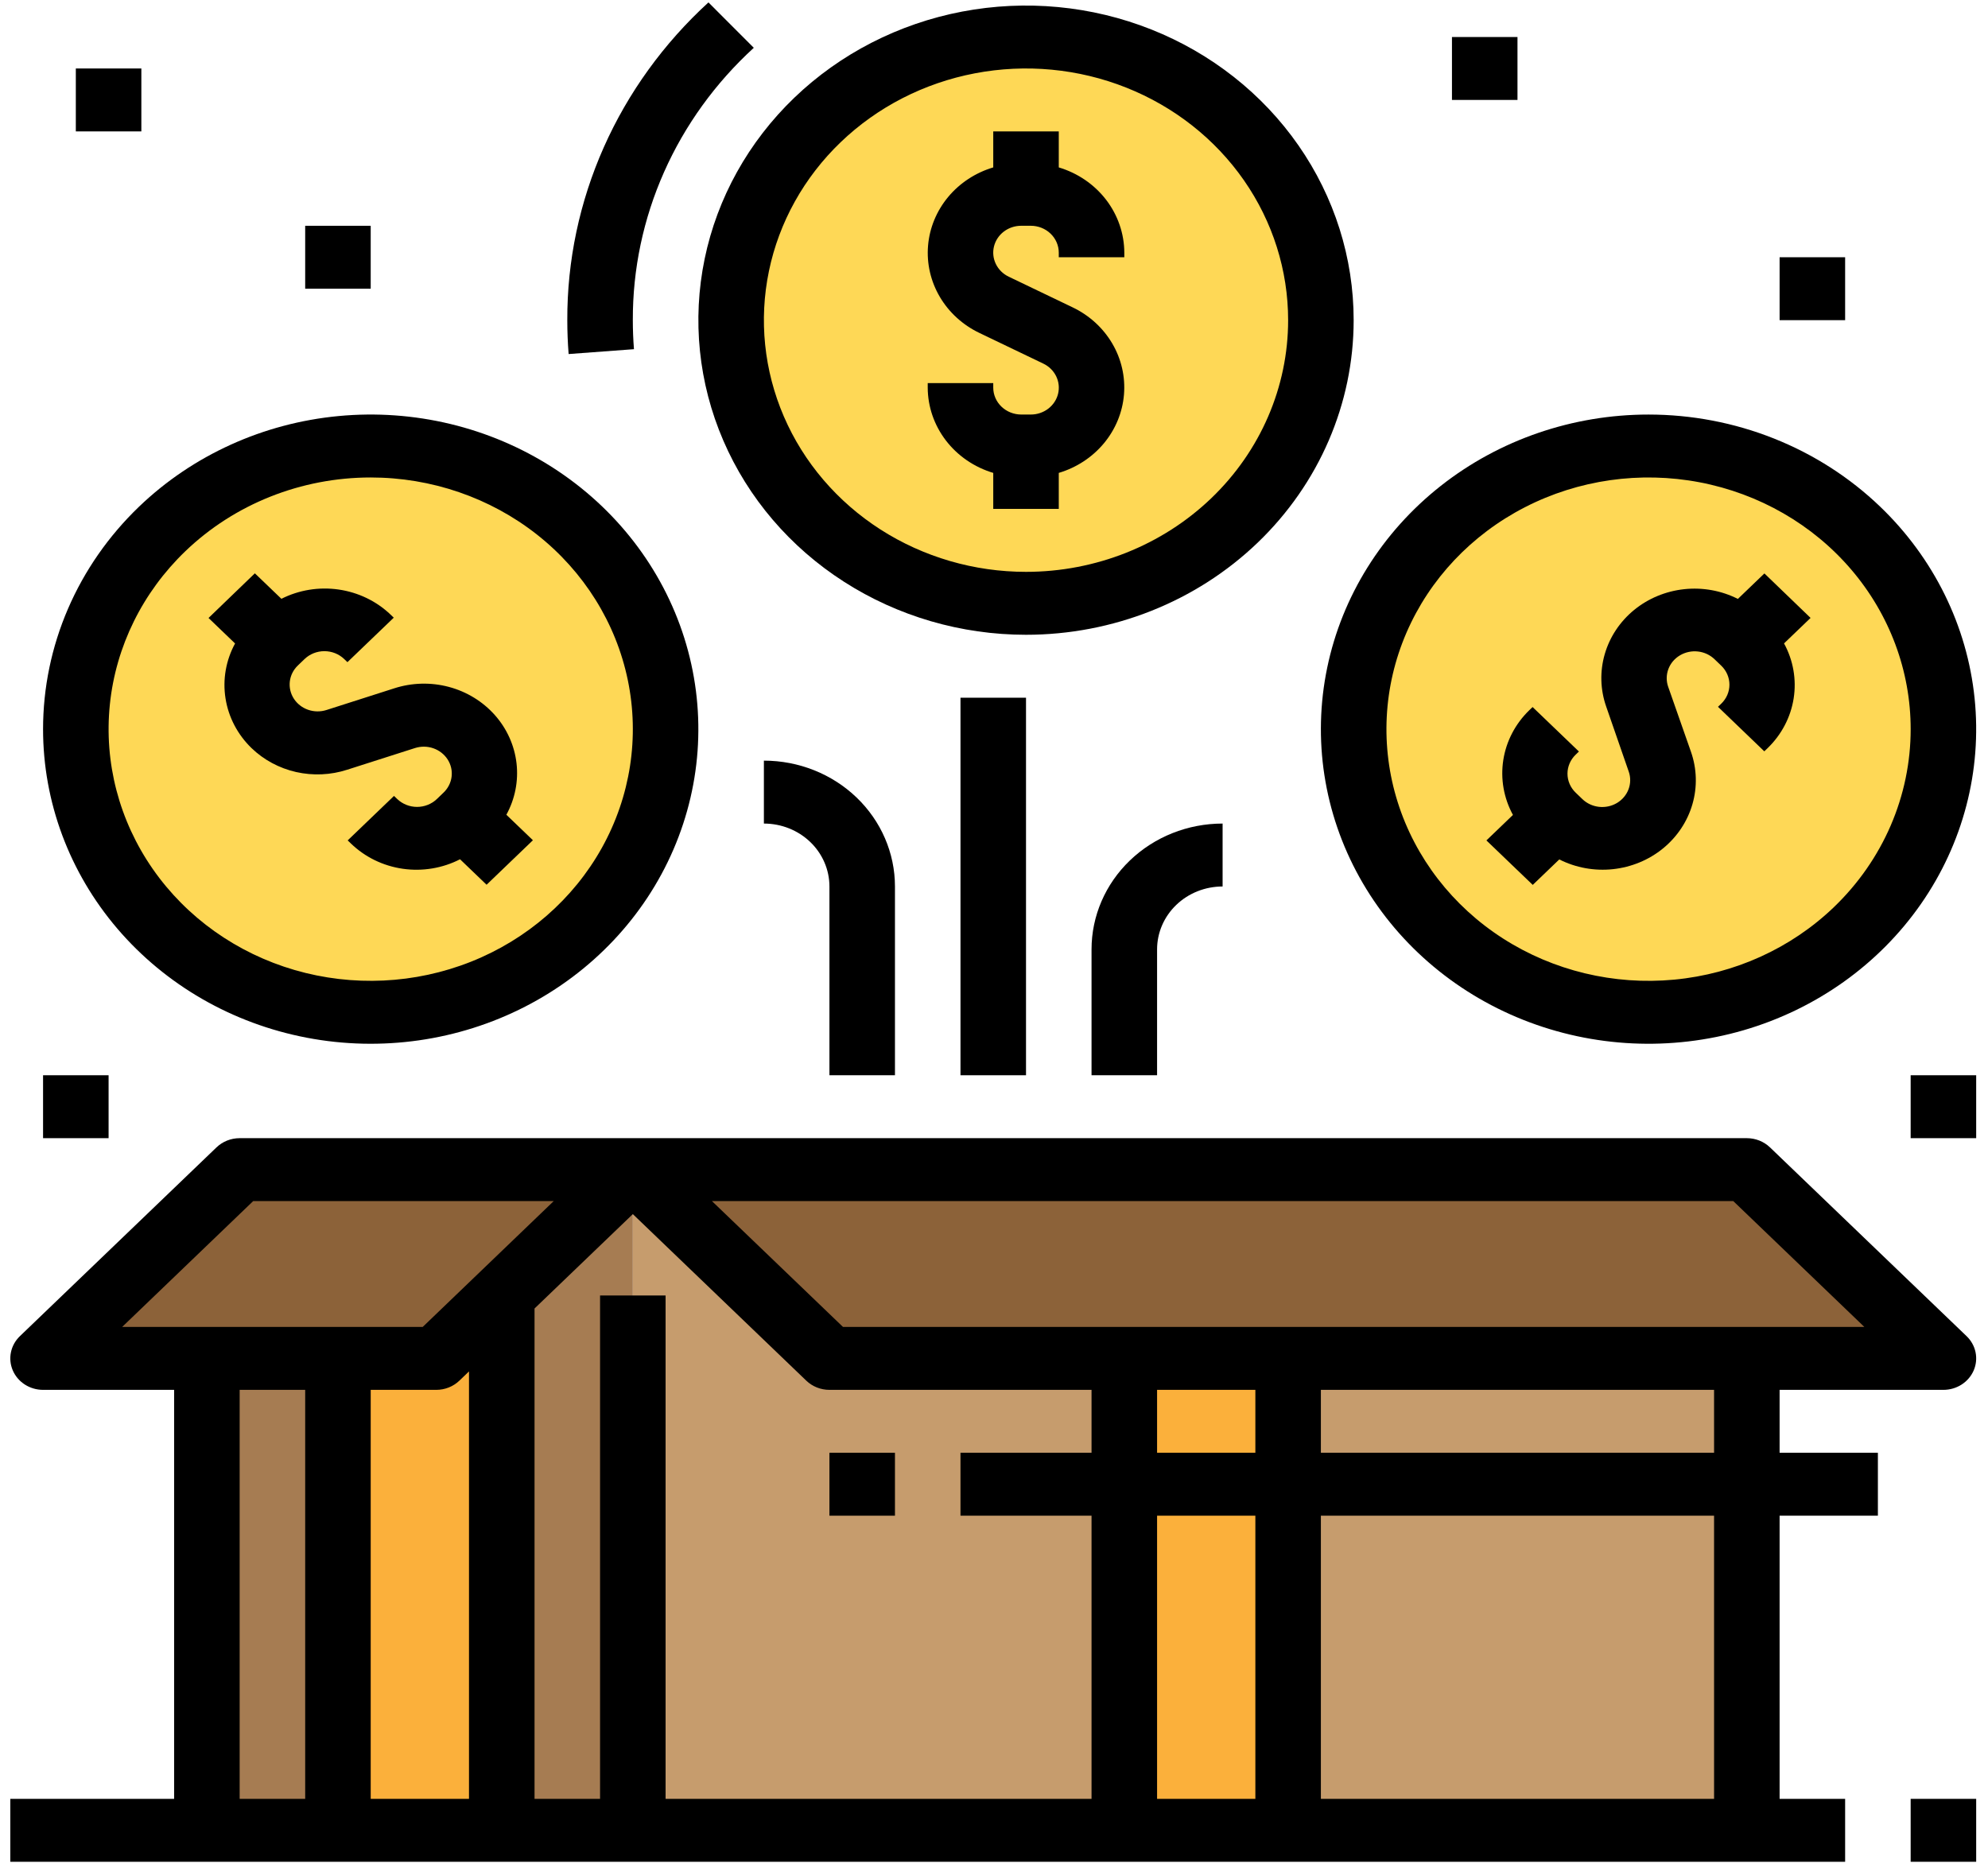
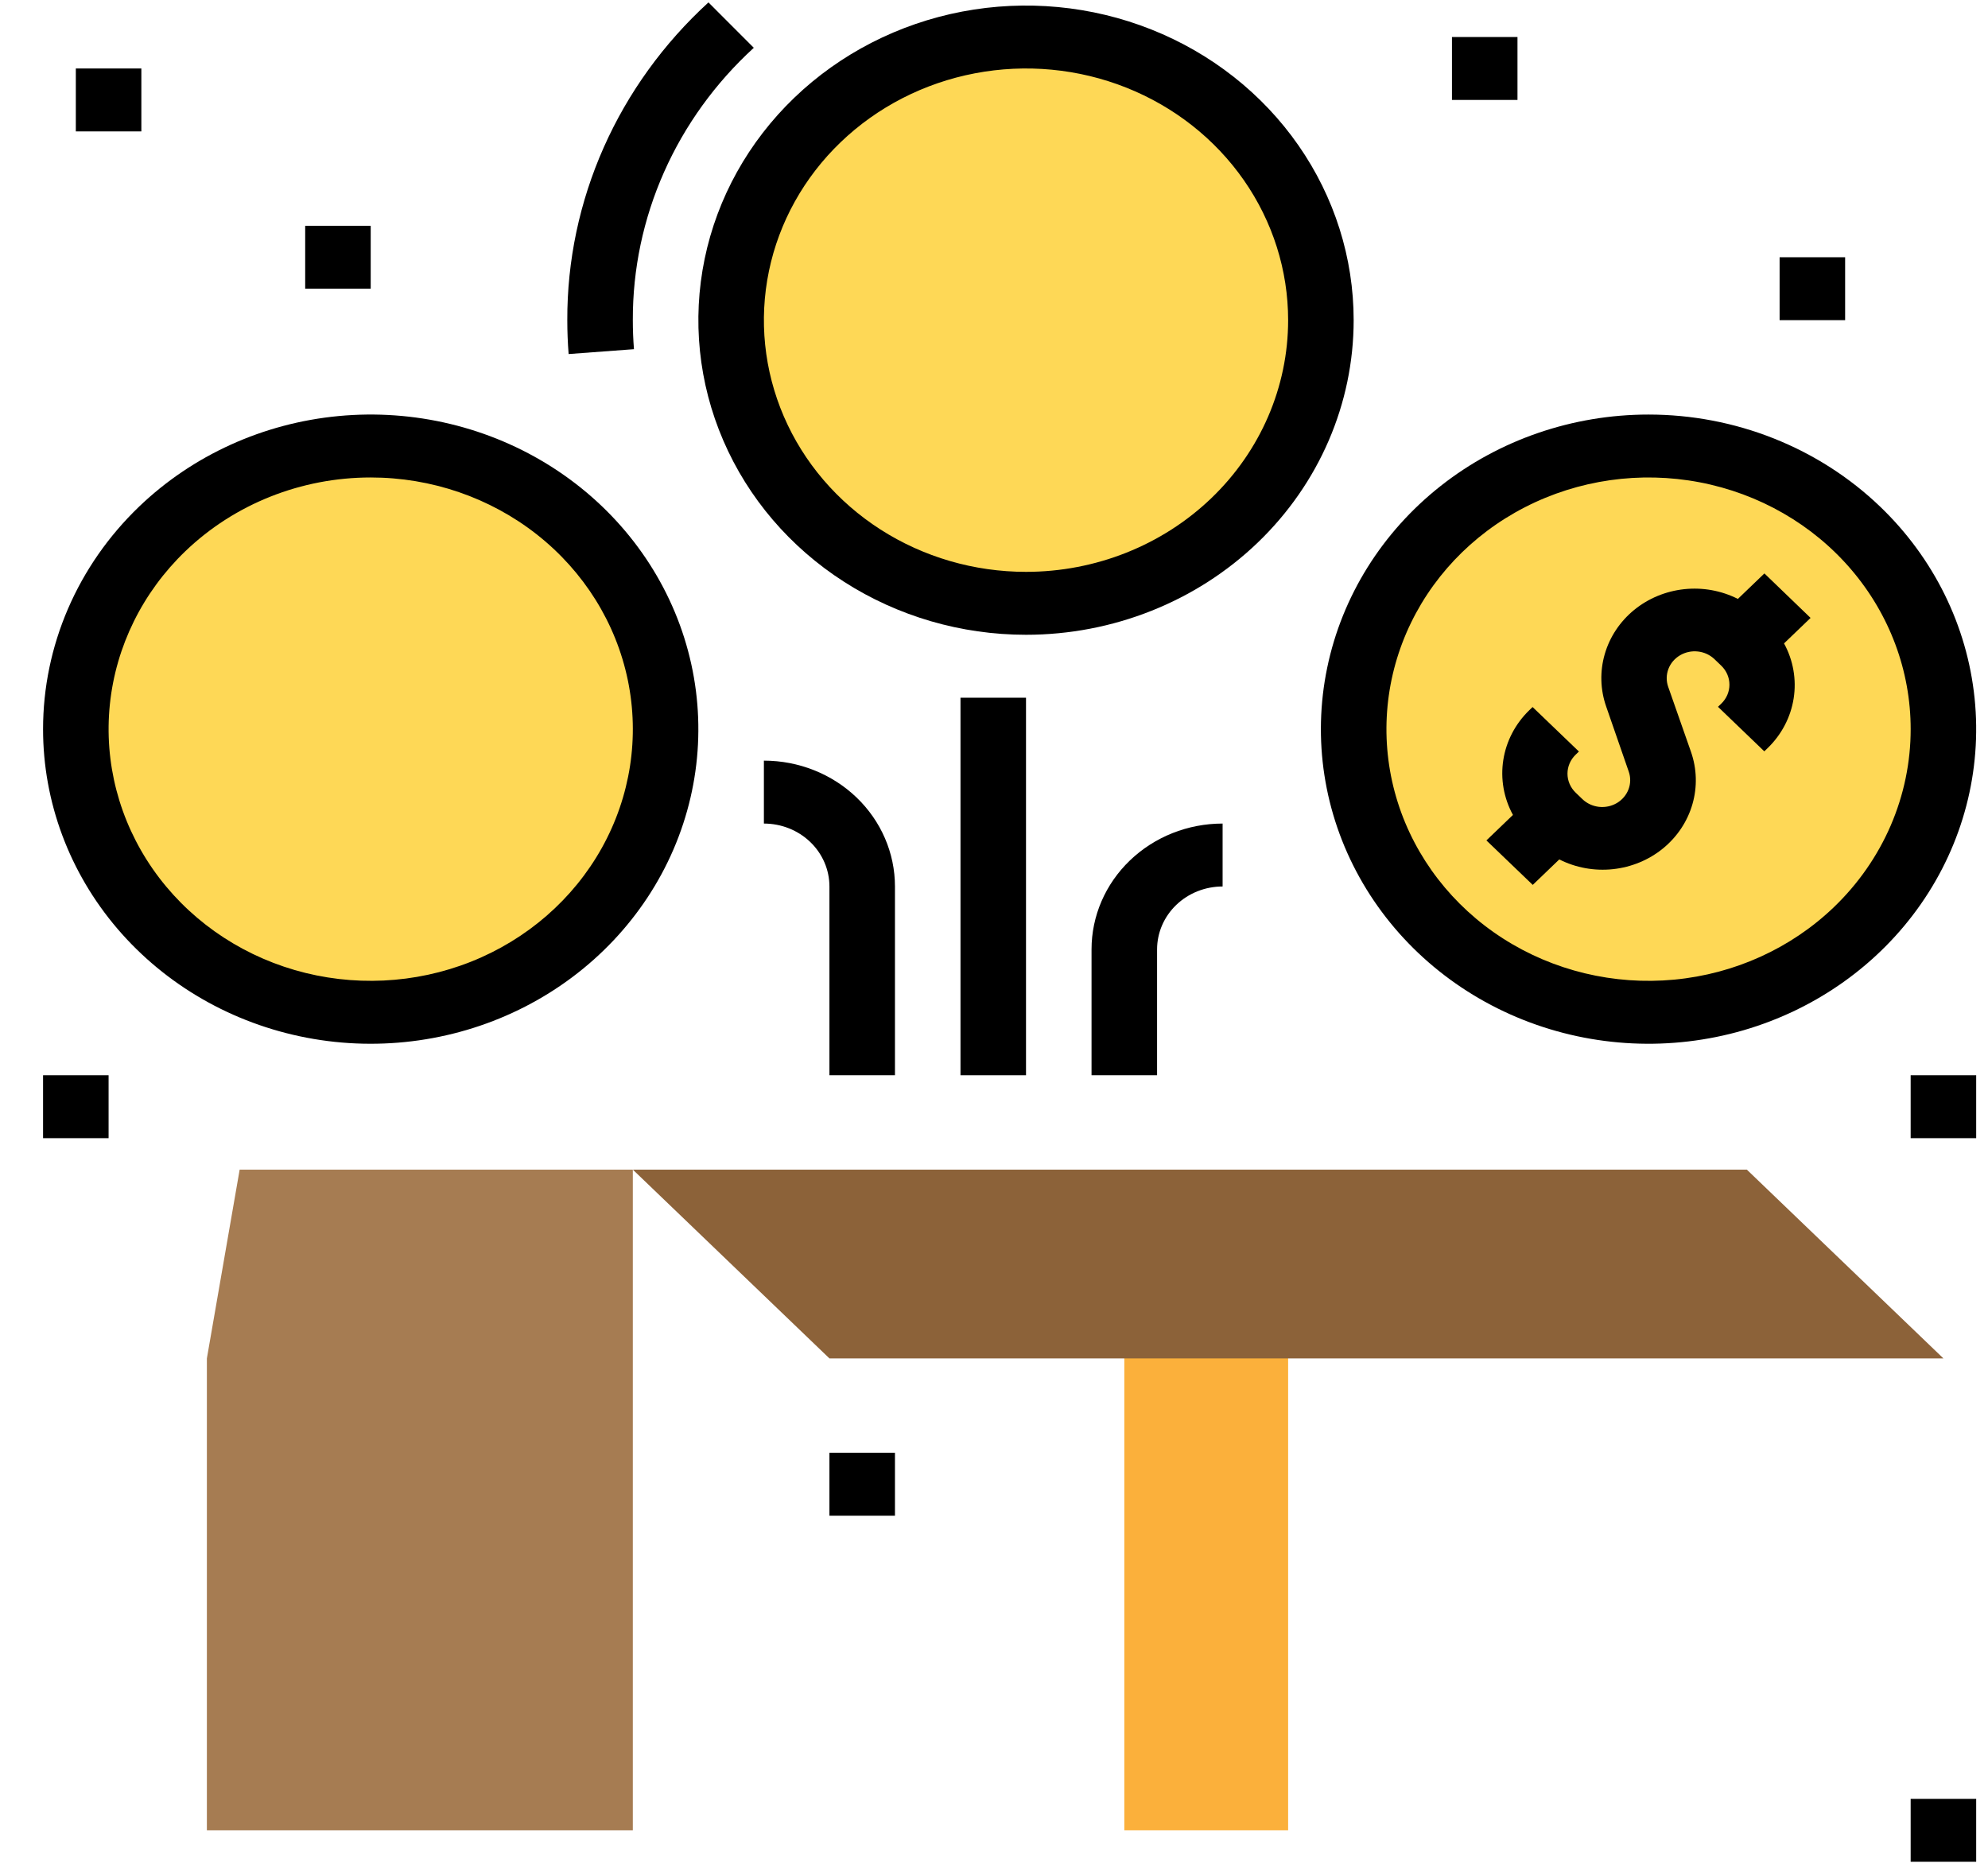
<svg xmlns="http://www.w3.org/2000/svg" width="127" height="119" viewBox="0 0 127 119" fill="none">
  <path d="M23.682 64.675C34.086 64.675 42.52 56.576 42.52 46.585C42.52 36.594 34.086 28.495 23.682 28.495C13.278 28.495 4.844 36.594 4.844 46.585C4.844 56.576 13.278 64.675 23.682 64.675Z" fill="#FED856" />
  <path d="M105.314 64.675C115.718 64.675 124.152 56.576 124.152 46.585C124.152 36.594 115.718 28.495 105.314 28.495C94.91 28.495 86.476 36.594 86.476 46.585C86.476 56.576 94.91 64.675 105.314 64.675Z" fill="#FED856" />
  <path d="M65.545 38.545C75.949 38.545 84.383 30.446 84.383 20.455C84.383 10.464 75.949 2.365 65.545 2.365C55.141 2.365 46.707 10.464 46.707 20.455C46.707 30.446 55.141 38.545 65.545 38.545Z" fill="#FED856" />
-   <path d="M111.594 74.726H40.427V116.937H111.594V74.726Z" fill="#C69C6D" />
  <path d="M82.29 74.726H71.825V116.937H82.29V74.726Z" fill="#FBB03B" />
  <path d="M40.427 116.937H13.216V86.786L15.31 74.726H40.427V116.937Z" fill="#A67C52" />
  <path d="M111.594 74.726L124.151 86.786H52.986L40.427 74.726H111.594Z" fill="#8C6239" />
-   <path d="M32.054 74.726H21.589V116.937H32.054V74.726Z" fill="#FBB03B" />
-   <path d="M15.31 74.726L2.751 86.786H27.868L40.427 74.726H15.31Z" fill="#8C6239" />
-   <path d="M117.873 114.927H113.687V96.836H119.966V92.816H113.687V88.796H124.152C124.566 88.796 124.971 88.678 125.315 88.457C125.659 88.236 125.927 87.922 126.086 87.555C126.244 87.188 126.285 86.784 126.205 86.394C126.124 86.004 125.925 85.646 125.632 85.365L113.073 73.305C112.681 72.928 112.149 72.716 111.594 72.716H15.31C14.755 72.716 14.222 72.928 13.83 73.305L1.271 85.365C0.979 85.646 0.779 86.004 0.699 86.394C0.618 86.784 0.659 87.188 0.818 87.555C0.976 87.922 1.244 88.236 1.588 88.457C1.933 88.678 2.337 88.796 2.751 88.796H11.123V114.926H0.658V118.946H117.873V114.927ZM109.501 114.927H84.382V96.836H109.5L109.501 114.927ZM38.334 82.766V114.926H34.148V83.598L40.427 77.568L51.507 88.207C51.899 88.584 52.432 88.796 52.987 88.796H69.731V92.816H61.359V96.836H69.731V114.926H42.52V82.766H38.334ZM27.868 88.796C28.423 88.796 28.956 88.584 29.348 88.207L29.961 87.618V114.927H23.682V88.796H27.868ZM80.197 88.796V92.816H73.918V88.796H80.197ZM73.918 96.836H80.197V114.926H73.918V96.836ZM109.501 92.816H84.382V88.796H109.5L109.501 92.816ZM110.728 76.736L119.101 84.776H53.853L45.481 76.736H110.728ZM16.174 76.736H35.374L27.004 84.776H7.804L16.174 76.736ZM15.31 88.796H19.496V114.926H15.31V88.796Z" fill="black" />
+   <path d="M32.054 74.726V116.937H32.054V74.726Z" fill="#FBB03B" />
  <path d="M57.173 92.816H52.987V96.836H57.173V92.816Z" fill="black" />
  <path d="M126.245 114.926H122.059V118.946H126.245V114.926Z" fill="black" />
-   <path d="M16.066 47.792C16.848 48.548 17.836 49.079 18.916 49.324C19.997 49.568 21.127 49.517 22.179 49.177L26.51 47.792C26.892 47.67 27.306 47.675 27.684 47.807C28.062 47.939 28.383 48.19 28.595 48.518C28.807 48.847 28.897 49.235 28.85 49.619C28.804 50.002 28.624 50.36 28.34 50.634L27.907 51.05C27.571 51.371 27.117 51.552 26.643 51.552C26.169 51.552 25.714 51.371 25.378 51.05L25.17 50.85L22.211 53.692L22.419 53.892C23.313 54.757 24.475 55.323 25.73 55.504C26.986 55.685 28.269 55.472 29.389 54.897L31.084 56.525L34.044 53.682L32.348 52.054C32.902 51.044 33.128 49.897 32.997 48.762C32.866 47.628 32.385 46.556 31.614 45.687C30.843 44.818 29.819 44.19 28.673 43.885C27.527 43.58 26.313 43.612 25.186 43.976L20.855 45.362C20.473 45.484 20.059 45.478 19.681 45.346C19.303 45.215 18.982 44.964 18.77 44.635C18.559 44.306 18.469 43.919 18.515 43.535C18.561 43.151 18.741 42.793 19.025 42.52L19.458 42.104C19.794 41.782 20.249 41.602 20.723 41.602C21.197 41.602 21.651 41.782 21.987 42.104L22.195 42.304L25.155 39.462L24.946 39.262C24.047 38.404 22.886 37.845 21.633 37.664C20.379 37.483 19.099 37.691 17.977 38.257L16.281 36.629L13.322 39.482L15.017 41.11C14.431 42.186 14.217 43.414 14.406 44.615C14.594 45.816 15.175 46.929 16.066 47.792Z" fill="black" />
  <path d="M2.751 46.585C2.751 51.235 4.43 55.741 7.502 59.336C10.575 62.931 14.85 65.391 19.599 66.298C24.348 67.206 29.279 66.503 33.549 64.311C37.82 62.119 41.167 58.572 43.02 54.276C44.873 49.98 45.118 45.2 43.712 40.75C42.306 36.3 39.337 32.455 35.311 29.872C31.284 27.288 26.449 26.125 21.63 26.581C16.811 27.037 12.306 29.084 8.881 32.372C6.938 34.238 5.396 36.454 4.344 38.893C3.292 41.331 2.751 43.945 2.751 46.585ZM23.682 30.505C27.556 30.505 31.31 31.794 34.305 34.154C37.3 36.514 39.35 39.799 40.106 43.447C40.862 47.096 40.277 50.883 38.451 54.164C36.624 57.445 33.67 60.017 30.091 61.441C26.512 62.864 22.53 63.052 18.822 61.973C15.115 60.893 11.912 58.612 9.76 55.519C7.608 52.426 6.639 48.711 7.018 45.009C7.398 41.307 9.103 37.846 11.842 35.215C14.982 32.199 19.241 30.505 23.682 30.505Z" fill="black" />
  <path d="M112.716 36.636L111.021 38.264C109.969 37.732 108.775 37.516 107.594 37.642C106.412 37.768 105.297 38.23 104.392 38.97C103.487 39.71 102.834 40.694 102.516 41.794C102.198 42.894 102.23 44.06 102.609 45.142L104.051 49.301C104.178 49.668 104.172 50.065 104.035 50.428C103.898 50.791 103.637 51.099 103.295 51.303C102.952 51.506 102.549 51.592 102.149 51.548C101.749 51.503 101.377 51.331 101.092 51.058L100.659 50.642C100.324 50.32 100.136 49.883 100.136 49.428C100.136 48.973 100.324 48.536 100.659 48.214L100.867 48.014L97.907 45.172L97.699 45.372C96.807 46.236 96.224 47.351 96.036 48.554C95.848 49.758 96.064 50.987 96.652 52.065L94.957 53.693L97.917 56.535L99.612 54.907C100.664 55.439 101.858 55.656 103.039 55.53C104.221 55.404 105.337 54.942 106.242 54.202C107.147 53.461 107.801 52.478 108.118 51.378C108.436 50.277 108.403 49.111 108.024 48.029L106.566 43.87C106.439 43.503 106.445 43.106 106.582 42.743C106.719 42.379 106.98 42.071 107.323 41.868C107.665 41.665 108.069 41.578 108.468 41.623C108.868 41.667 109.241 41.84 109.526 42.113L109.959 42.529C110.294 42.851 110.482 43.288 110.482 43.743C110.482 44.198 110.294 44.635 109.959 44.957L109.751 45.157L112.71 48.001L112.918 47.801C113.812 46.937 114.396 45.822 114.585 44.619C114.774 43.415 114.559 42.184 113.97 41.106L115.665 39.478L112.716 36.636Z" fill="black" />
  <path d="M105.313 26.485C100.471 26.485 95.778 28.097 92.035 31.047C88.292 33.998 85.729 38.103 84.785 42.664C83.84 47.225 84.571 51.959 86.854 56.06C89.137 60.161 92.83 63.375 97.304 65.155C101.778 66.934 106.756 67.169 111.39 65.819C116.024 64.469 120.027 61.618 122.717 57.752C125.408 53.885 126.619 49.242 126.144 44.614C125.669 39.987 123.538 35.66 120.114 32.372C118.17 30.505 115.863 29.025 113.323 28.015C110.784 27.005 108.062 26.485 105.313 26.485ZM117.156 57.956C114.416 60.586 110.812 62.223 106.956 62.588C103.101 62.953 99.233 62.022 96.012 59.955C92.791 57.888 90.416 54.813 89.291 51.253C88.167 47.693 88.363 43.869 89.845 40.432C91.328 36.995 94.005 34.158 97.422 32.404C100.838 30.65 104.782 30.088 108.582 30.814C112.381 31.54 115.801 33.508 118.259 36.384C120.717 39.26 122.06 42.865 122.06 46.585C122.06 48.697 121.627 50.788 120.786 52.739C119.944 54.69 118.711 56.463 117.156 57.956Z" fill="black" />
-   <path d="M67.638 10.695V8.395H63.452V10.695C62.317 11.034 61.314 11.692 60.572 12.583C59.83 13.475 59.382 14.559 59.287 15.697C59.192 16.834 59.454 17.973 60.039 18.967C60.624 19.96 61.505 20.763 62.569 21.272L66.649 23.23C67.01 23.402 67.299 23.687 67.471 24.037C67.642 24.388 67.685 24.783 67.593 25.16C67.5 25.537 67.278 25.873 66.962 26.113C66.646 26.353 66.255 26.484 65.852 26.484H65.24C64.766 26.483 64.312 26.302 63.977 25.98C63.641 25.658 63.453 25.222 63.452 24.767V24.475H59.266V24.768C59.271 25.985 59.679 27.169 60.432 28.148C61.185 29.127 62.242 29.85 63.452 30.213V32.513H67.638V30.213C68.773 29.874 69.776 29.216 70.519 28.325C71.261 27.433 71.709 26.349 71.803 25.211C71.898 24.073 71.637 22.934 71.052 21.941C70.467 20.947 69.586 20.144 68.522 19.636L64.442 17.678C64.081 17.505 63.791 17.221 63.62 16.87C63.449 16.52 63.406 16.124 63.498 15.747C63.59 15.371 63.813 15.035 64.129 14.794C64.445 14.554 64.836 14.424 65.239 14.424H65.85C66.325 14.424 66.779 14.605 67.114 14.927C67.449 15.249 67.638 15.686 67.638 16.141V16.434H71.825V16.141C71.82 14.924 71.412 13.74 70.659 12.76C69.906 11.781 68.848 11.058 67.638 10.695Z" fill="black" />
  <path d="M86.476 20.455C86.476 16.48 85.249 12.593 82.949 9.288C80.649 5.982 77.38 3.406 73.555 1.885C69.731 0.364 65.522 -0.034 61.462 0.741C57.402 1.517 53.672 3.431 50.745 6.242C47.818 9.053 45.824 12.634 45.016 16.534C44.209 20.433 44.623 24.474 46.208 28.147C47.792 31.82 50.474 34.959 53.917 37.167C57.359 39.376 61.406 40.555 65.545 40.555C71.097 40.555 76.421 38.437 80.346 34.668C84.271 30.898 86.476 25.786 86.476 20.455ZM65.545 36.535C62.233 36.535 58.996 35.592 56.242 33.825C53.489 32.058 51.342 29.547 50.075 26.608C48.808 23.67 48.476 20.437 49.122 17.318C49.768 14.199 51.363 11.333 53.705 9.085C56.047 6.836 59.03 5.304 62.279 4.684C65.527 4.063 68.894 4.382 71.953 5.599C75.013 6.816 77.628 8.877 79.468 11.521C81.308 14.166 82.29 17.274 82.29 20.455C82.29 24.72 80.526 28.81 77.386 31.825C74.246 34.841 69.986 36.535 65.545 36.535Z" fill="black" />
  <path d="M65.545 44.576H61.359V68.696H65.545V44.576Z" fill="black" />
  <path d="M69.731 68.696H73.918V60.656C73.918 59.59 74.359 58.567 75.144 57.813C75.929 57.059 76.994 56.636 78.104 56.636V52.616C75.883 52.616 73.754 53.463 72.184 54.971C70.614 56.478 69.731 58.523 69.731 60.656V68.696Z" fill="black" />
  <path d="M57.173 68.696V56.636C57.173 54.504 56.291 52.459 54.721 50.951C53.151 49.443 51.021 48.596 48.8 48.596V52.616C49.911 52.616 50.975 53.039 51.761 53.793C52.546 54.547 52.987 55.57 52.987 56.636V68.696H57.173Z" fill="black" />
  <path d="M45.258 0.154C42.397 2.771 40.121 5.921 38.571 9.412C37.021 12.902 36.228 16.659 36.241 20.454C36.241 21.181 36.269 21.903 36.326 22.619L40.5 22.309C40.451 21.698 40.427 21.079 40.427 20.454C40.416 17.201 41.095 13.981 42.424 10.989C43.752 7.997 45.702 5.297 48.155 3.054L45.258 0.154Z" fill="black" />
  <path d="M9.03 4.375H4.844V8.395H9.03V4.375Z" fill="black" />
  <path d="M23.682 14.425H19.496V18.445H23.682V14.425Z" fill="black" />
  <path d="M6.937 68.696H2.751V72.716H6.937V68.696Z" fill="black" />
  <path d="M126.245 68.696H122.059V72.716H126.245V68.696Z" fill="black" />
  <path d="M96.942 2.365H92.756V6.385H96.942V2.365Z" fill="black" />
  <path d="M117.873 16.435H113.687V20.455H117.873V16.435Z" fill="black" />
</svg>